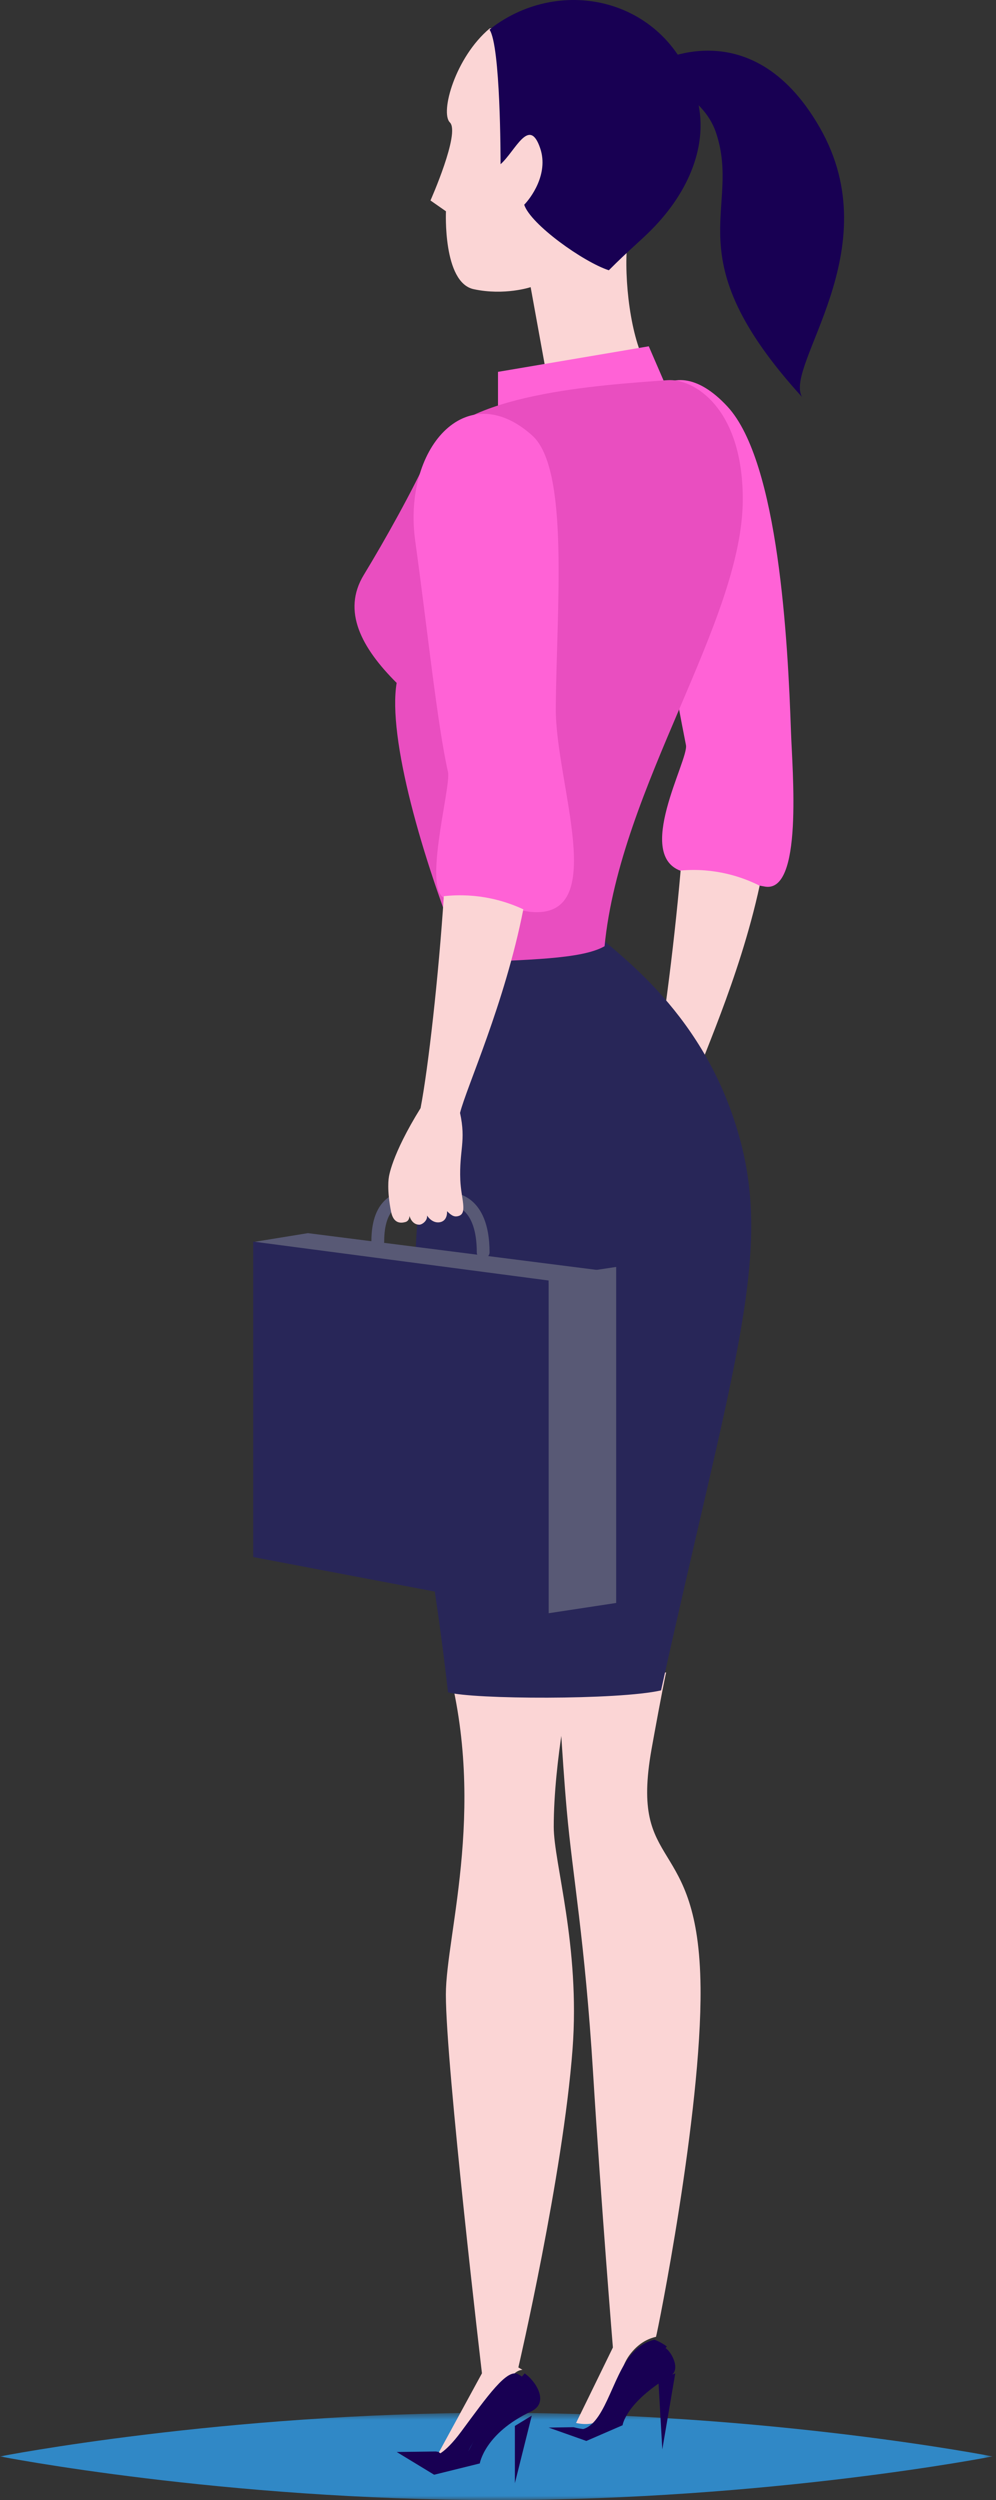
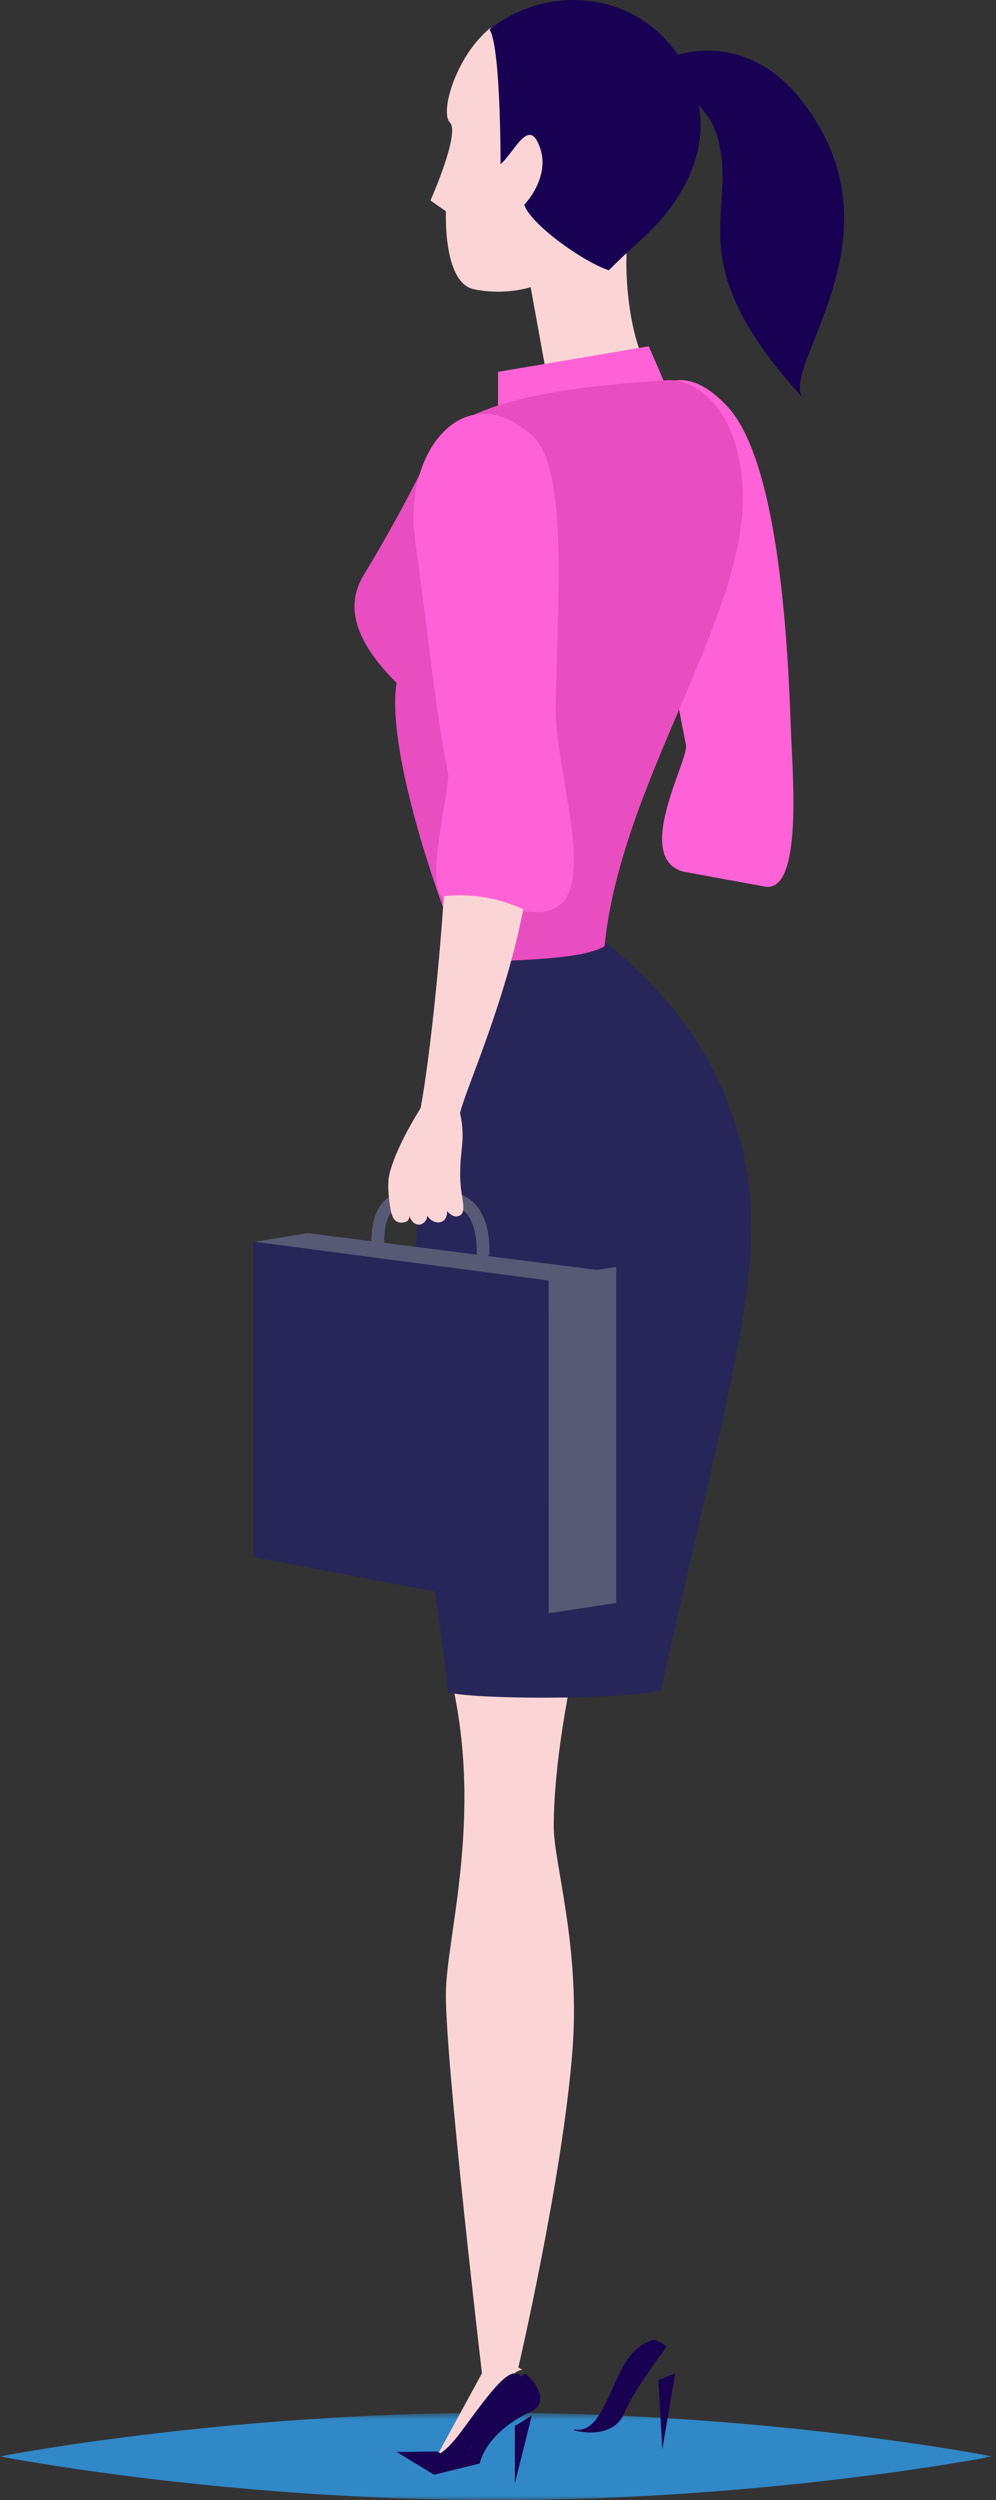
<svg xmlns="http://www.w3.org/2000/svg" xmlns:xlink="http://www.w3.org/1999/xlink" width="118px" height="296px" viewBox="0 0 118 296" version="1.1">
  <rect x="0" y="0" width="118" height="296" fill="#333333" stroke="none" />
  <title>Group 50</title>
  <desc>Created with Sketch.</desc>
  <defs>
    <polygon id="path-1" points="0.001 0.668 117.578 0.668 117.578 11 0.001 11" />
  </defs>
  <g id="Prestations" stroke="none" stroke-width="1" fill="none" fill-rule="evenodd">
    <g id="1440" transform="translate(-1022, -3929)">
      <g id="Group-50" transform="translate(1022, 3929)">
        <g id="Group-3" transform="translate(0, 285)">
          <mask id="mask-2" fill="white">
            <use xlink:href="#path-1" />
          </mask>
          <g id="Clip-2" />
          <path d="M117.579,5.832 C117.579,5.832 91.258,11 58.79,11 C26.319,11 0.001,5.832 0.001,5.832 C0.001,5.832 26.319,0.668 58.79,0.668 C91.258,0.668 117.579,5.832 117.579,5.832" id="Fill-1" fill="#3088C6" mask="url(#mask-2)" />
        </g>
        <path d="M77,7.773 C77,7.773 88.817,0.6 97.125,15.111 C105.439,29.626 92.859,43.224 95.015,47 C79.739,30.222 87.927,24.965 84.829,15.707 C83.264,11.019 77.527,9.341 77.527,9.341 L77,7.773 Z" id="Fill-4" fill="#180053" />
        <path d="M64.163,46.85 C64.453,46.531 64.733,46.218 65.028,45.89 L62.868,33.997 C62.868,33.997 59.789,35.026 56.117,34.238 C52.449,33.448 52.834,25.016 52.834,25.016 L51,23.736 C51,23.736 54.555,15.739 53.299,14.495 C52.12,13.328 53.935,6.792 58.004,3.376 C59.704,3.132 69.503,-0.065 73.011,17.645 C73.626,20.745 78.694,17.802 74.256,29.487 C73.968,34.25 74.973,41.183 77,43.843 C70.085,46.822 66.263,47.31 64.163,46.85" id="Fill-6" fill="#FBD5D5" />
        <path d="M79,45.943 L76.862,41 L59,44.027 L59,53 C59,53 69.628,43.619 79,45.943" id="Fill-8" fill="#FF62D6" />
-         <path d="M67.956,287.371 C69.444,287.777 72.726,288.12 73.85,285.514 C74.712,283.516 77.203,280.139 78.857,278 C79.621,278.546 80.652,280.553 79.448,281.295 C74.095,284.468 73.759,287.142 73.759,287.142 L69.466,289 L65,287.418 L67.956,287.371 Z" id="Fill-10" fill="#180053" />
        <polygon id="Fill-12" fill="#180053" points="63 286 61 294 61 287.225" />
        <path d="M51.643,290.246 C53.637,290.553 54.664,292.031 55.841,289.553 C56.928,287.285 60.172,283.29 62.159,281 C63.428,281.866 65.167,284.453 62.9,285.519 C57.414,288.107 56.843,291.662 56.843,291.662 L51.433,293 L47,290.307 L51.643,290.246 Z" id="Fill-14" fill="#180053" />
        <polygon id="Fill-16" fill="#180053" points="80 281 78.466 290 78 281.792" />
-         <path d="M74.586,278.821 C72.388,281.767 73.444,287.963 68.248,286.873 L72.612,277.935 C72.612,277.935 71.23,261.082 70.26,245.361 C69.288,229.635 67.843,222.154 67.15,214.367 C66.53,207.397 66.23,199.938 66,198.968 C69.785,198.962 74.275,199.115 78.919,198 C78.445,200.179 77.487,205.439 77.191,207.093 C74.551,221.935 82.813,216.782 82.997,235.341 C83.144,250.153 77.873,276.271 77.719,276.673 C76.738,276.891 75.599,277.463 74.586,278.821" id="Fill-18" fill="#FBD5D5" />
        <path d="M74.42,279.239 C75.438,277.824 76.584,277.227 77.571,277 L77.561,277.021 C77.561,277.021 78.271,277.271 79,277.812 C77.338,280.053 74.833,283.593 73.968,285.689 C72.839,288.419 69.49,288.161 68,287.732 L68.043,287.634 C71.293,288.239 72.208,282.31 74.42,279.239" id="Fill-20" fill="#180053" />
        <path d="M81.269,88.219 C80.125,82.54 77.643,68.337 75.376,57.437 C73.481,48.365 79.01,40.374 86.189,48.14 C92.27,54.714 93.344,76.074 93.708,86.572 C93.865,91.267 95.185,105.926 90.544,104.954 L80.902,103.189 C74.998,101.463 81.624,89.955 81.269,88.219" id="Fill-22" fill="#FF62D6" />
-         <path d="M73.002,137.426 C73.098,135.575 73.698,133.992 77.331,128.36 C78.347,123.604 79.812,112.57 80.637,103.068 C84.704,102.71 87.961,103.836 90,104.863 C87.548,116.137 82.801,125.977 81.977,129.043 C82.639,132.477 81.769,133.459 81.831,137.094 C81.875,139.3 84.386,143.672 83.318,143.986 C82.866,144.115 81.143,140.99 80.204,139.681 C80.204,139.681 83.334,146.309 81.947,146.706 C81.403,146.866 80.163,144.386 78.754,140.491 C78.712,142.224 80.683,147.613 80.068,148.743 C79,150.696 76.836,140.873 76.836,140.873 C76.836,140.873 77.903,147.882 76.829,148.319 C76.307,148.527 75.432,145.786 74.996,141.649 C74.622,138.019 75.429,134.576 75.429,134.576 C75.429,134.576 72.921,138.926 73.002,137.426" id="Fill-24" fill="#FBD5D5" />
        <path d="M58.605,284.235 C56.073,287.391 55.812,292.89 52,290.348 L57.099,280.99 C57.099,280.99 52.824,244.644 52.824,236.144 C52.824,228.918 58.019,212.998 52.433,195 C55.58,195.909 62.81,197.965 67.832,197.965 C67.628,199.029 65.604,208.418 65.604,216.3 C65.604,220.544 68.75,230.407 67.832,242.612 C66.703,257.575 61.412,280.299 61.412,280.299 C61.412,280.299 61.612,280.405 61.9,280.579 C60.598,280.674 60.085,282.392 58.605,284.235" id="Fill-26" fill="#FBD5D5" />
        <path d="M51.975,291.006 L52.025,290.994 C52.013,290.998 52.003,291.006 52.003,291.006 L51.975,291.006 Z" id="Fill-28" fill="#FFFFFF" />
        <path d="M51.028,290.844 L51.189,290.814 L51.201,290.791 C51.52,290.854 52.606,290.632 54.626,287.913 C57.731,283.725 60.143,280.257 61.444,281.138 C61.608,281.236 61.789,281.349 62,281.488 C59.985,283.81 56.679,287.765 55.566,290.063 C54.369,292.562 52.309,292.438 51,290.854 C51,290.854 51.017,290.847 51.028,290.844" id="Fill-30" fill="#180053" />
        <path d="M53.076,200.359 C52.628,196.332 52.023,191.742 51.213,186.438 C46.26,154.154 50.526,126.34 55.164,113.547 C62.713,113.159 67.283,111.553 69.978,110 C73.014,112.912 83.778,119.928 87.783,135.318 C91.409,149.239 86.545,162.88 78.318,200.136 C73.265,201.293 55.937,201.206 53.076,200.359" id="Fill-32" fill="#282658" />
        <path d="M62.104,24.24 C62.831,23.506 65.029,20.631 64.007,17.579 C62.705,13.687 61.067,17.882 59.304,19.441 C59.304,18.754 59.304,5.448 58,3.518 C58.285,3.274 58.577,3.048 58.885,2.836 C67.621,-3.138 80.04,0.505 82.691,12.084 C83.842,17.095 81.731,22.615 77.176,27.206 C75.836,28.559 74.49,29.629 72.13,32 C69.109,31.013 62.877,26.575 62.104,24.24" id="Fill-34" fill="#180053" />
        <path d="M46.993,80.854 C42.845,76.718 40.482,72.367 43.097,68.073 C45.656,63.863 48.845,58.152 50.949,53.582 C54.173,46.567 71.359,45.583 79.068,45.011 C82.195,44.779 88,48.295 88,59.1 C88,73.569 73.466,93.107 71.626,112.029 C71.679,112.085 71.57,111.977 71.626,112.029 C68.888,113.598 62.39,113.609 54.725,114 C54.768,113.877 54.811,113.746 54.855,113.625 C49.946,101.521 45.919,87.292 46.993,80.854" id="Fill-36" fill="#E94EC0" />
        <path d="M53.079,91.414 C51.799,85.763 50.612,74.256 49.194,64.051 C47.692,53.213 55.141,44.483 63.047,51.555 C67.503,55.54 65.928,72.08 65.847,83.838 C65.783,92.769 72.388,108.954 62.772,107.956 L53.07,106.408 C49.752,106.408 53.476,93.15 53.079,91.414" id="Fill-38" fill="#FF62D6" />
        <polygon id="Fill-40" fill="#585975" points="30 147.053 64.654 152 73 150.645 36.479 146" />
        <path d="M57.244,149 C56.826,149 56.487,148.673 56.487,148.27 C56.487,142.895 53.703,142.703 53.584,142.697 L49.18,142.525 C49.17,142.52 47.879,142.218 46.881,142.972 C45.989,143.644 45.517,145.024 45.517,146.965 C45.517,147.37 45.177,147.697 44.758,147.697 C44.34,147.697 44,147.37 44,146.965 C44,144.508 44.664,142.773 45.968,141.802 C47.385,140.75 49.056,141.004 49.471,141.09 L53.636,141.235 C53.802,141.238 58,141.385 58,148.27 C58,148.673 57.662,149 57.244,149" id="Fill-42" fill="#585975" />
        <polygon id="Fill-44" fill="#282658" points="30 147 30 184.349 65 191 64.995 151.607" />
        <polygon id="Fill-46" fill="#585975" points="73 189.785 65.005 191 65 151.207 73 150" />
        <path d="M49.827,131.197 C50.739,126.475 51.964,115.528 52.583,106.106 C56.645,105.661 59.937,106.697 62,107.662 C59.792,118.871 55.263,128.713 54.502,131.765 C55.238,135.143 54.392,136.136 54.534,139.729 C54.627,141.915 55.407,143.634 54.34,143.966 C53.894,144.109 53.545,143.992 52.963,143.398 C52.963,143.398 53.064,144.443 52.225,144.682 C51.679,144.835 51.062,144.607 50.589,143.914 C50.683,144.508 50.017,145 49.678,145 C48.756,145 48.512,143.951 48.512,143.951 C48.512,143.951 48.534,144.536 48.038,144.682 C47.495,144.835 46.62,144.894 46.335,143.471 C45.806,140.835 46.062,139.431 46.062,139.431 C46.062,139.431 46.316,136.853 49.827,131.197" id="Fill-48" fill="#FBD5D5" />
      </g>
    </g>
  </g>
</svg>